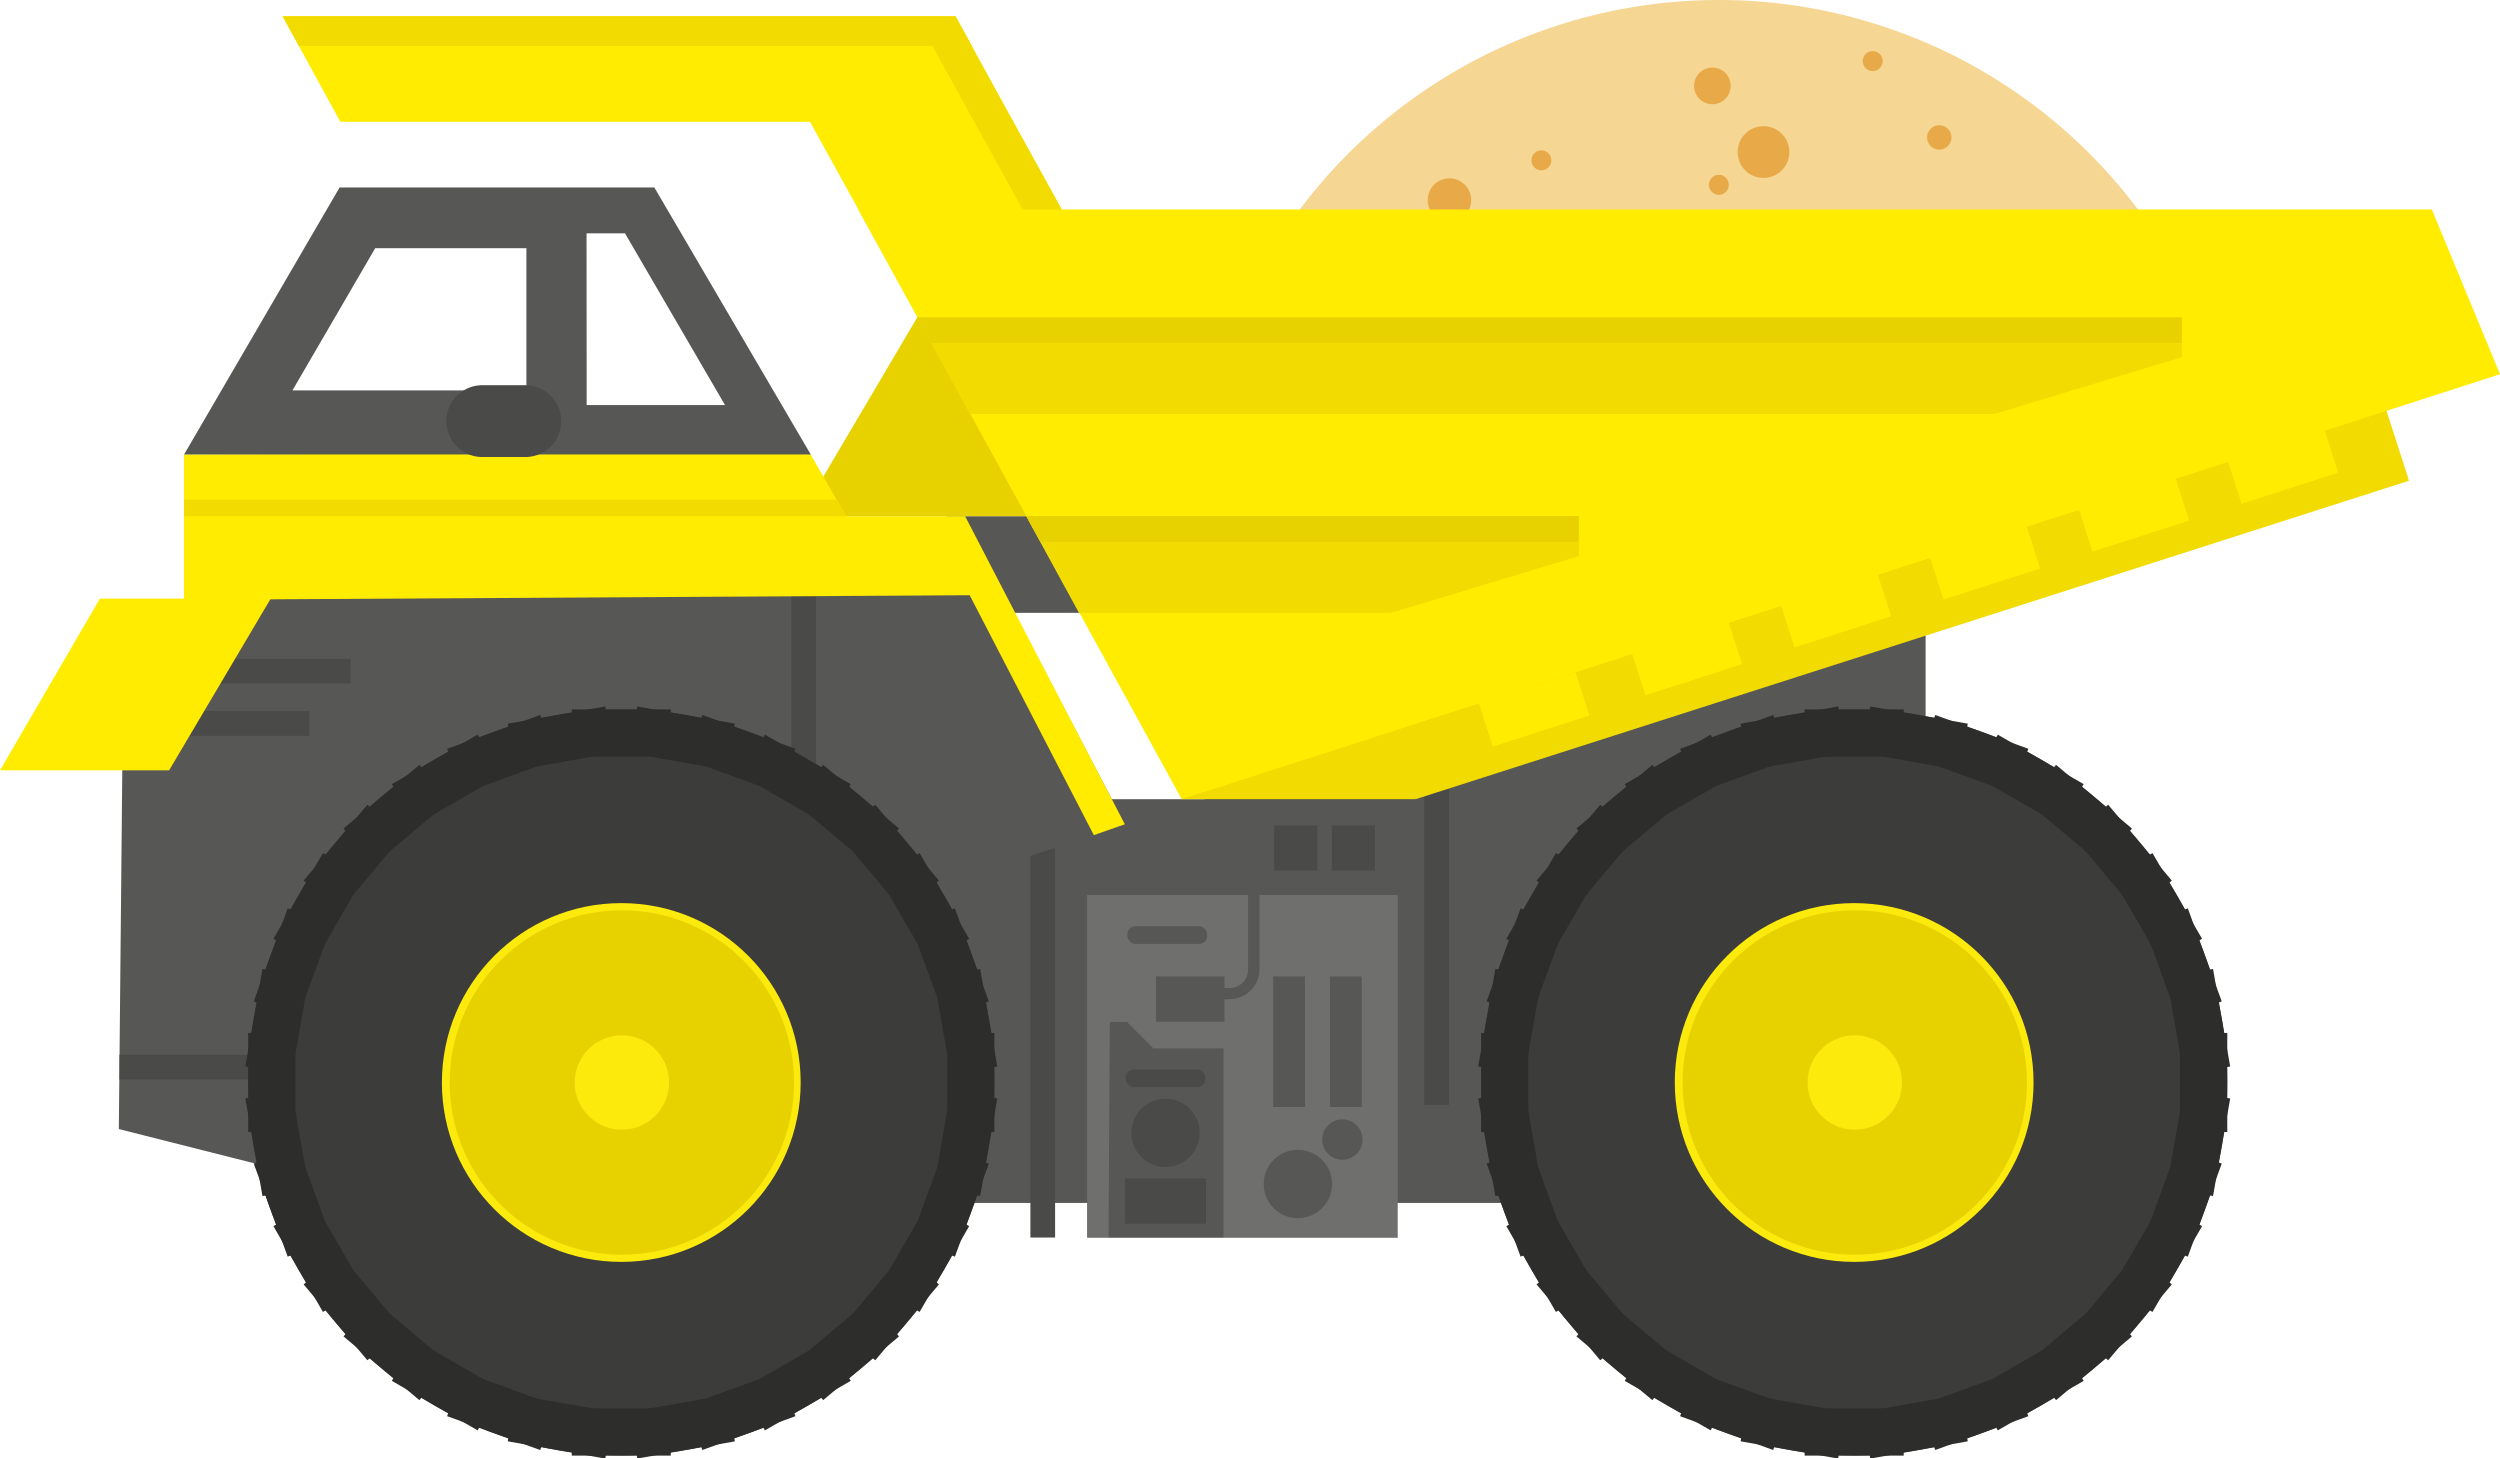
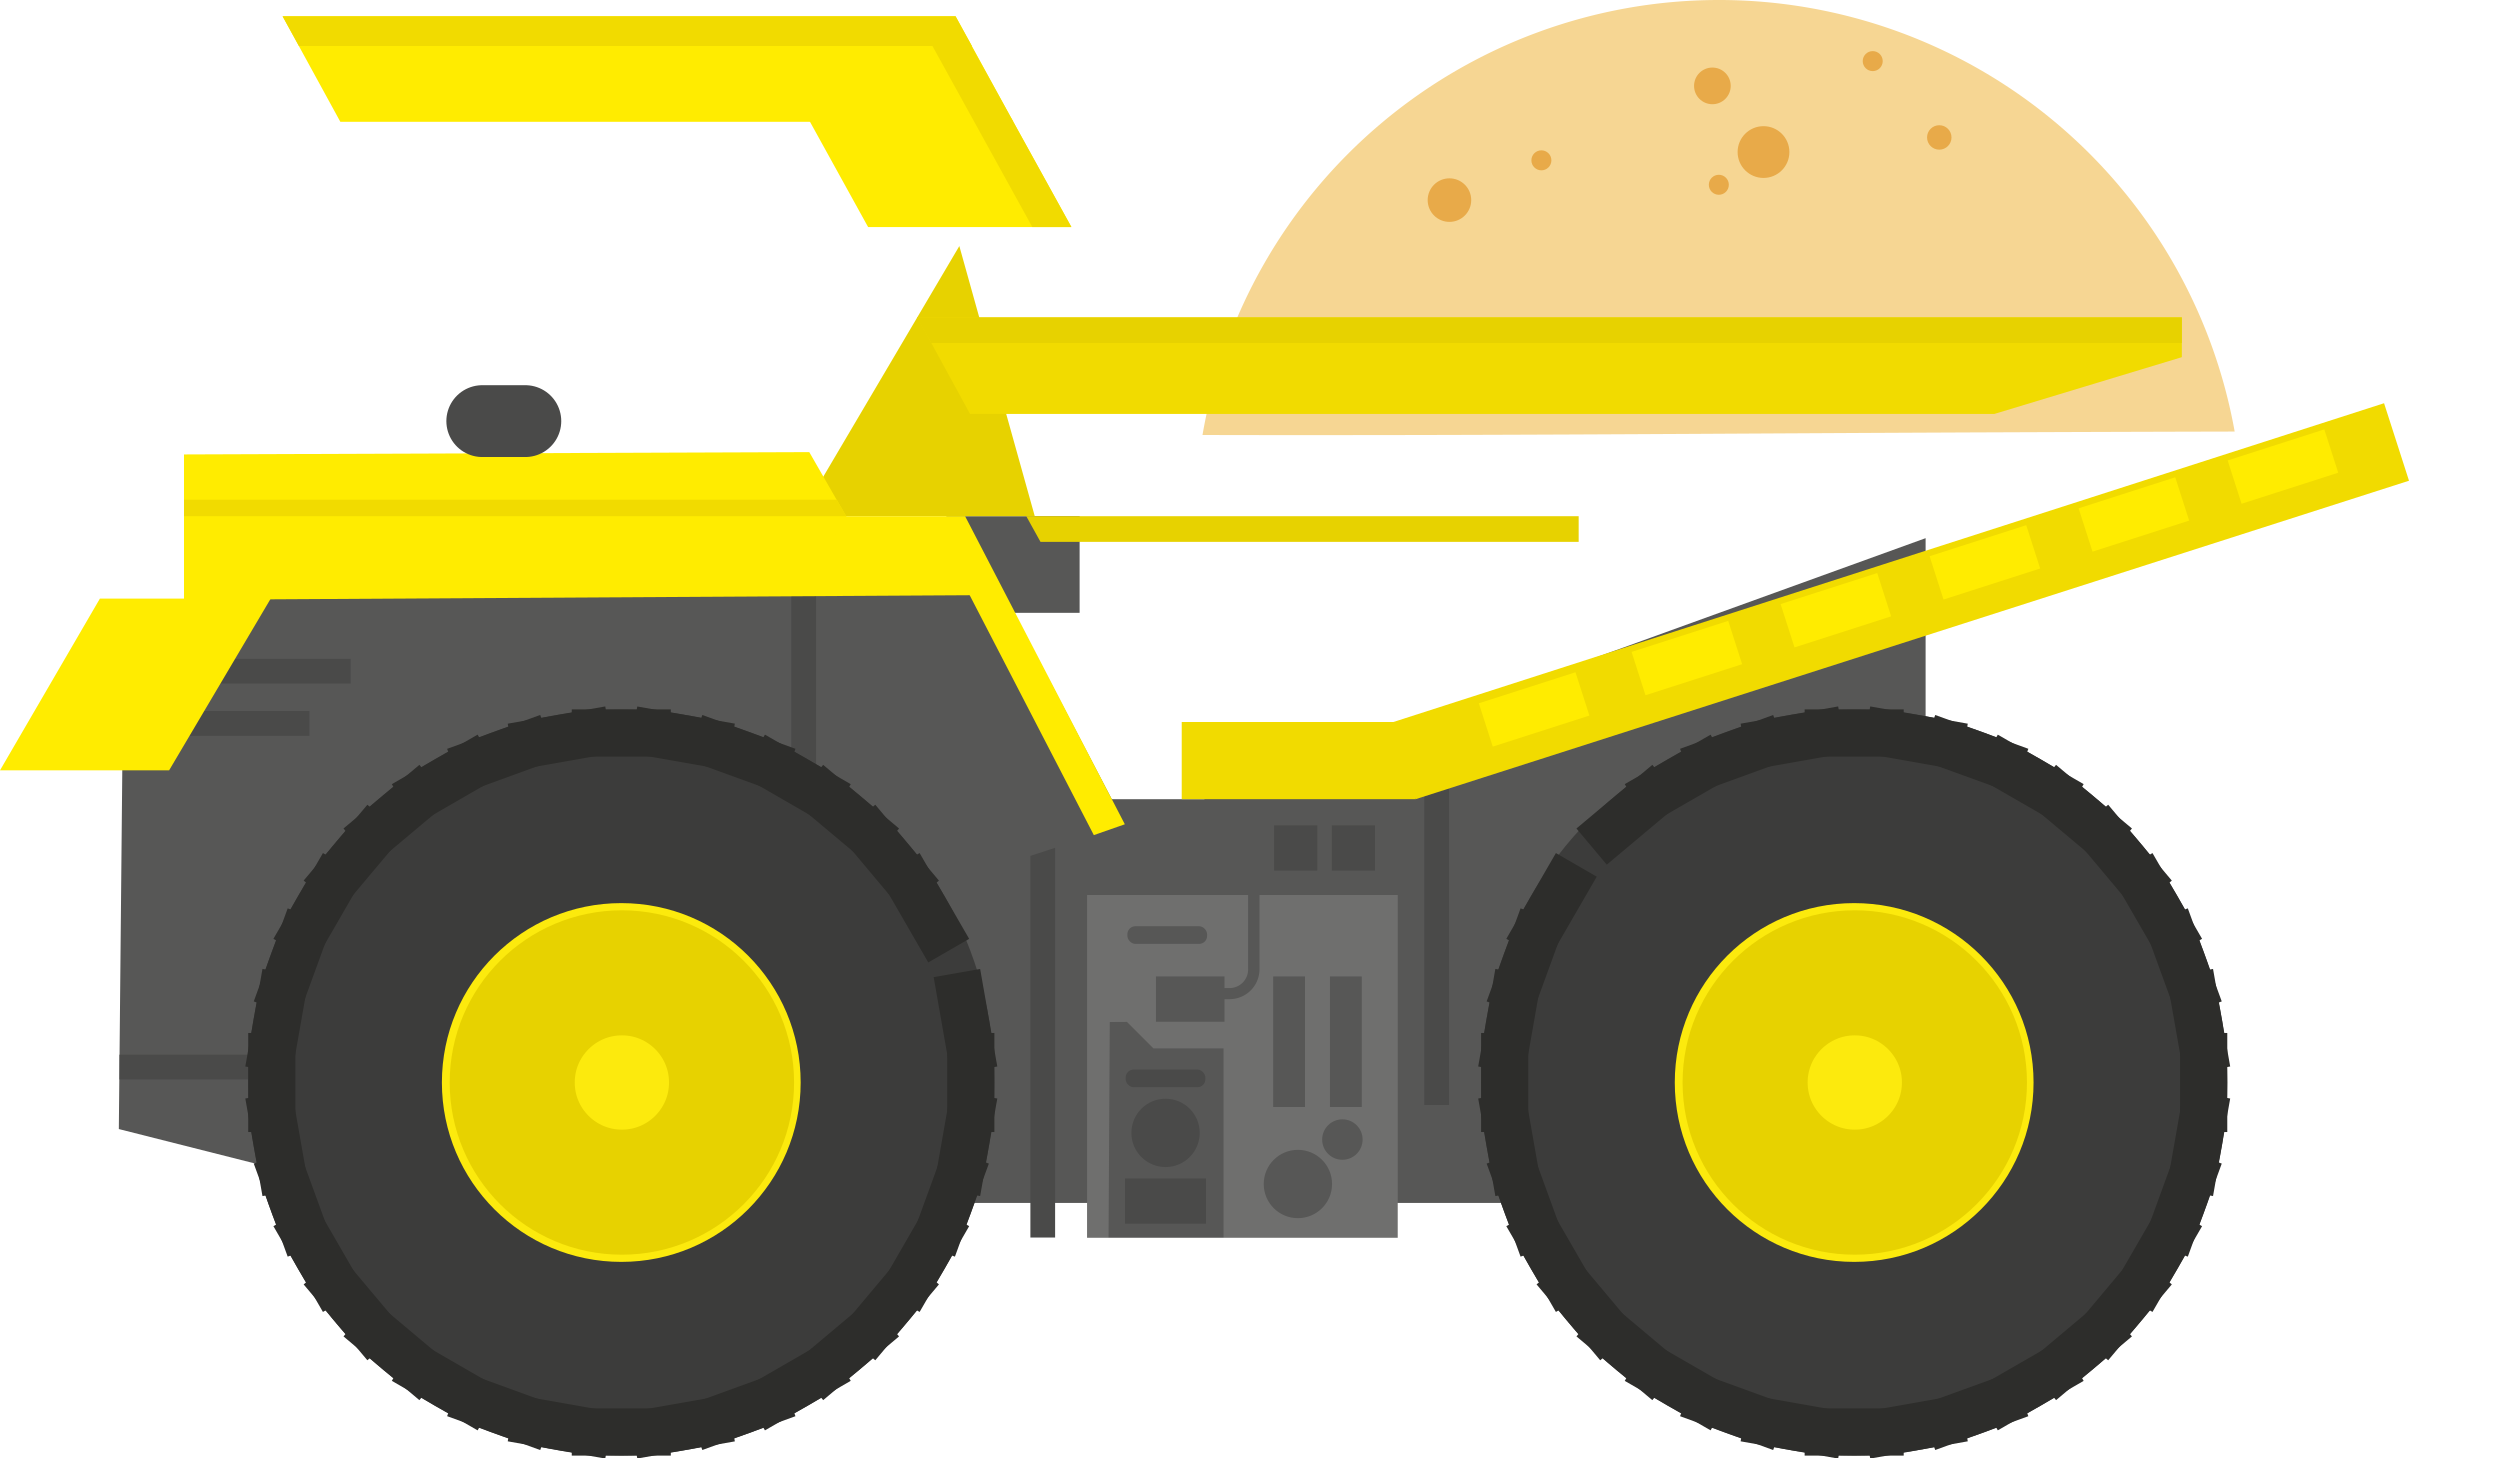
<svg xmlns="http://www.w3.org/2000/svg" viewBox="0 0 450 262.53">
  <defs>
    <style>.cls-1{fill:#e4b24c;}.cls-2{fill:#575756;}.cls-3{fill:#e7d200;}.cls-4{fill:#6f6f6e;}.cls-5{fill:#4a4a49;}.cls-6{fill:#ffec00;}.cls-10,.cls-7{fill:#3c3c3b;}.cls-8{fill:#fcea0d;}.cls-12,.cls-9{fill:none;}.cls-9{stroke:#e7d200;stroke-width:22.51px;}.cls-10,.cls-12,.cls-9{stroke-miterlimit:10;}.cls-10{stroke:#2d2d2b;stroke-width:17.83px;}.cls-11{fill:#f1db00;}.cls-12{stroke:#4a4a49;stroke-linecap:round;stroke-width:12.93px;}.cls-13{fill:#f6d693;}.cls-14{fill:#e8aa49;}</style>
  </defs>
  <title>perioxi kataskeywn</title>
  <g id="Layer_2" data-name="Layer 2">
    <g id="Layer_1-2" data-name="Layer 1">
      <rect class="cls-1" x="166.54" y="195.96" width="115.3" height="4.19" rx="1.9" />
      <rect class="cls-2" x="170.35" y="92.92" width="23.98" height="17.39" transform="translate(364.68 203.23) rotate(-180)" />
      <polygon class="cls-3" points="143.99 92.92 186.26 92.92 172.68 44.29 143.99 92.92" />
      <polygon class="cls-2" points="55.14 216.53 346.61 216.53 346.61 96.87 216.74 143.86 200.12 143.86 173.86 93.8 47.11 93.8 22.17 122.15 21.39 203.23 51.05 210.73 55.14 216.53" />
      <rect class="cls-4" x="195.68" y="161.1" width="55.92" height="61.7" transform="translate(447.27 383.9) rotate(-180)" />
      <rect class="cls-2" x="239.39" y="175.76" width="5.73" height="23.5" transform="translate(484.51 375.02) rotate(-180)" />
      <rect class="cls-2" x="229.16" y="175.76" width="5.73" height="23.5" transform="translate(464.06 375.02) rotate(-180)" />
      <rect class="cls-2" x="208.06" y="175.76" width="12.34" height="8.15" transform="translate(428.47 359.67) rotate(-180)" />
      <rect class="cls-5" x="239.71" y="148.55" width="7.78" height="8.15" transform="translate(487.21 305.26) rotate(-180)" />
      <rect class="cls-5" x="229.34" y="148.55" width="7.78" height="8.15" transform="translate(466.46 305.26) rotate(-180)" />
      <polygon class="cls-5" points="146.89 170.82 142.43 170.82 142.43 102.12 146.89 100.67 146.89 170.82" />
      <polygon class="cls-6" points="33.12 107.97 177.99 107.12 161.17 94.26 33.12 94.97 33.12 107.97" />
      <polygon class="cls-6" points="33.12 100.81 156.83 100.81 145.67 81.38 33.12 81.8 33.12 100.81" />
      <polygon class="cls-5" points="63.12 118.58 63.12 123.04 35.79 123.04 34.34 118.58 63.12 118.58" />
      <rect class="cls-5" x="21.51" y="189.84" width="29.86" height="4.46" />
      <polygon class="cls-5" points="55.7 127.98 55.7 132.44 28.37 132.44 26.92 127.98 55.7 127.98" />
      <polygon class="cls-6" points="173.72 92.92 202.47 148.37 196.89 150.32 173.21 104.56 141.16 92.92 173.72 92.92" />
      <polygon class="cls-5" points="189.92 222.76 185.47 222.76 185.47 154.06 189.92 152.6 189.92 222.76" />
      <polygon class="cls-5" points="260.83 198.9 256.37 198.9 256.37 130.19 260.83 128.74 260.83 198.9" />
      <circle class="cls-7" cx="111.83" cy="194.85" r="67.16" />
      <circle class="cls-8" cx="111.83" cy="194.85" r="32.29" />
      <circle class="cls-9" cx="111.94" cy="194.85" r="19.74" />
      <line class="cls-10" x1="111.83" y1="127.69" x2="111.83" y2="136.19" />
      <line class="cls-10" x1="111.83" y1="253.51" x2="111.83" y2="262.01" />
      <line class="cls-10" x1="123.49" y1="128.71" x2="122.02" y2="137.08" />
      <line class="cls-10" x1="101.65" y1="252.62" x2="100.17" y2="260.99" />
      <line class="cls-10" x1="134.8" y1="131.74" x2="131.9" y2="139.73" />
      <line class="cls-10" x1="91.77" y1="249.97" x2="88.86" y2="257.96" />
      <line class="cls-10" x1="145.41" y1="136.69" x2="141.16" y2="144.05" />
      <line class="cls-10" x1="82.5" y1="245.65" x2="78.25" y2="253.01" />
      <line class="cls-10" x1="155" y1="143.4" x2="149.54" y2="149.91" />
      <line class="cls-10" x1="74.12" y1="239.79" x2="68.66" y2="246.29" />
      <line class="cls-10" x1="163.28" y1="151.68" x2="156.77" y2="157.14" />
      <line class="cls-10" x1="66.89" y1="232.56" x2="60.39" y2="238.02" />
      <line class="cls-10" x1="169.99" y1="161.27" x2="162.63" y2="165.52" />
      <line class="cls-10" x1="61.03" y1="224.18" x2="53.67" y2="228.43" />
-       <line class="cls-10" x1="174.94" y1="171.88" x2="166.96" y2="174.79" />
      <line class="cls-10" x1="56.71" y1="214.91" x2="48.73" y2="217.82" />
      <line class="cls-10" x1="177.97" y1="183.19" x2="169.6" y2="184.66" />
      <line class="cls-10" x1="54.06" y1="205.04" x2="45.7" y2="206.51" />
      <line class="cls-10" x1="178.99" y1="194.85" x2="170.49" y2="194.85" />
      <line class="cls-10" x1="53.17" y1="194.85" x2="44.68" y2="194.85" />
      <line class="cls-10" x1="177.97" y1="206.51" x2="169.6" y2="205.04" />
      <line class="cls-10" x1="54.06" y1="184.66" x2="45.7" y2="183.19" />
      <line class="cls-10" x1="174.94" y1="217.82" x2="166.96" y2="214.91" />
      <line class="cls-10" x1="56.71" y1="174.79" x2="48.73" y2="171.88" />
      <line class="cls-10" x1="169.99" y1="228.43" x2="162.63" y2="224.18" />
      <line class="cls-10" x1="61.03" y1="165.52" x2="53.67" y2="161.27" />
      <line class="cls-10" x1="163.28" y1="238.02" x2="156.77" y2="232.56" />
      <line class="cls-10" x1="66.89" y1="157.14" x2="60.39" y2="151.68" />
      <line class="cls-10" x1="155" y1="246.29" x2="149.54" y2="239.79" />
      <line class="cls-10" x1="74.12" y1="149.91" x2="68.66" y2="143.4" />
      <line class="cls-10" x1="145.41" y1="253.01" x2="141.16" y2="245.65" />
      <line class="cls-10" x1="82.5" y1="144.05" x2="78.25" y2="136.69" />
      <line class="cls-10" x1="134.8" y1="257.96" x2="131.9" y2="249.97" />
      <line class="cls-10" x1="91.77" y1="139.73" x2="88.86" y2="131.74" />
      <line class="cls-10" x1="123.49" y1="260.99" x2="122.02" y2="252.62" />
      <line class="cls-10" x1="101.65" y1="137.08" x2="100.17" y2="128.71" />
      <circle class="cls-7" cx="333.75" cy="194.85" r="67.16" />
      <circle class="cls-8" cx="333.75" cy="194.85" r="32.29" />
      <circle class="cls-9" cx="333.86" cy="194.85" r="19.74" />
      <line class="cls-10" x1="333.75" y1="127.69" x2="333.75" y2="136.19" />
      <line class="cls-10" x1="333.75" y1="253.51" x2="333.75" y2="262.01" />
      <line class="cls-10" x1="345.42" y1="128.71" x2="343.94" y2="137.08" />
      <line class="cls-10" x1="323.57" y1="252.62" x2="322.09" y2="260.99" />
      <line class="cls-10" x1="356.72" y1="131.74" x2="353.82" y2="139.73" />
      <line class="cls-10" x1="313.69" y1="249.97" x2="310.79" y2="257.96" />
      <line class="cls-10" x1="367.33" y1="136.69" x2="363.09" y2="144.05" />
      <line class="cls-10" x1="304.42" y1="245.65" x2="300.18" y2="253.01" />
      <line class="cls-10" x1="376.92" y1="143.4" x2="371.46" y2="149.91" />
      <line class="cls-10" x1="296.05" y1="239.79" x2="290.59" y2="246.29" />
      <line class="cls-10" x1="385.2" y1="151.68" x2="378.69" y2="157.14" />
      <line class="cls-10" x1="288.82" y1="232.56" x2="282.31" y2="238.02" />
      <line class="cls-10" x1="391.91" y1="161.27" x2="384.56" y2="165.52" />
      <line class="cls-10" x1="282.95" y1="224.18" x2="275.6" y2="228.43" />
      <line class="cls-10" x1="396.86" y1="171.88" x2="388.88" y2="174.79" />
      <line class="cls-10" x1="278.63" y1="214.91" x2="270.65" y2="217.82" />
      <line class="cls-10" x1="399.89" y1="183.19" x2="391.53" y2="184.66" />
      <line class="cls-10" x1="275.98" y1="205.04" x2="267.62" y2="206.51" />
      <line class="cls-10" x1="400.91" y1="194.85" x2="392.42" y2="194.85" />
      <line class="cls-10" x1="275.09" y1="194.85" x2="266.6" y2="194.85" />
      <line class="cls-10" x1="399.89" y1="206.51" x2="391.53" y2="205.04" />
      <line class="cls-10" x1="275.98" y1="184.66" x2="267.62" y2="183.19" />
      <line class="cls-10" x1="396.86" y1="217.82" x2="388.88" y2="214.91" />
      <line class="cls-10" x1="278.63" y1="174.79" x2="270.65" y2="171.88" />
      <line class="cls-10" x1="391.91" y1="228.43" x2="384.56" y2="224.18" />
      <line class="cls-10" x1="282.95" y1="165.52" x2="275.6" y2="161.27" />
      <line class="cls-10" x1="385.2" y1="238.02" x2="378.69" y2="232.56" />
-       <line class="cls-10" x1="288.82" y1="157.14" x2="282.31" y2="151.68" />
      <line class="cls-10" x1="376.92" y1="246.29" x2="371.46" y2="239.79" />
      <line class="cls-10" x1="296.05" y1="149.91" x2="290.59" y2="143.4" />
      <line class="cls-10" x1="367.33" y1="253.01" x2="363.09" y2="245.65" />
      <line class="cls-10" x1="304.42" y1="144.05" x2="300.18" y2="136.69" />
      <line class="cls-10" x1="356.72" y1="257.96" x2="353.82" y2="249.97" />
      <line class="cls-10" x1="313.69" y1="139.73" x2="310.79" y2="131.74" />
      <line class="cls-10" x1="345.42" y1="260.99" x2="343.94" y2="252.62" />
      <line class="cls-10" x1="323.57" y1="137.08" x2="322.09" y2="128.71" />
      <path class="cls-2" d="M202.85,183.94l4.77,4.77h12.62v34h-20.7s.16-30.18.22-38.75Z" />
      <rect class="cls-5" x="202.62" y="192.52" width="14.35" height="3.18" rx="1.44" transform="translate(419.59 388.22) rotate(180)" />
      <rect class="cls-2" x="202.94" y="166.73" width="14.35" height="3.18" rx="1.44" transform="translate(420.22 336.63) rotate(180)" />
      <path class="cls-2" d="M221.33,179.85H220v-2h1.32a3.34,3.34,0,0,0,3.34-3.33V160.19h2.05v14.28A5.39,5.39,0,0,1,221.33,179.85Z" />
      <circle class="cls-2" cx="241.63" cy="205.12" r="3.64" />
      <circle class="cls-2" cx="233.62" cy="213.12" r="6.15" />
      <circle class="cls-5" cx="209.8" cy="203.92" r="6.15" />
      <rect class="cls-5" x="202.51" y="212.12" width="14.58" height="8.15" transform="translate(419.59 432.39) rotate(-180)" />
      <rect class="cls-11" x="212.71" y="129.97" width="42.08" height="13.89" transform="translate(467.5 273.82) rotate(-180)" />
      <polygon class="cls-11" points="254.79 143.86 433.62 86.53 429.13 72.58 250.31 130.12 254.79 143.86" />
      <rect class="cls-6" x="401.78" y="79.89" width="18.27" height="8.19" transform="translate(827.84 38.26) rotate(162.19)" />
      <rect class="cls-6" x="374.96" y="88.51" width="18.27" height="8.19" transform="translate(778.11 63.29) rotate(162.19)" />
      <rect class="cls-6" x="348.14" y="97.12" width="18.27" height="8.19" transform="translate(728.39 88.31) rotate(162.19)" />
      <rect class="cls-6" x="321.31" y="105.74" width="18.27" height="8.19" transform="translate(678.66 113.34) rotate(162.19)" />
      <rect class="cls-6" x="294.49" y="114.36" width="18.27" height="8.19" transform="translate(628.94 138.36) rotate(162.19)" />
      <rect class="cls-6" x="267.01" y="123.6" width="18.27" height="8.19" transform="translate(578.11 164.81) rotate(162.19)" />
      <polygon class="cls-11" points="33.12 92.92 152.35 92.92 150.61 89.95 33.12 89.95 33.12 92.92" />
-       <path class="cls-2" d="M33.14,81.8H145.93L117.78,33.74H61.13ZM105.58,42h6.92l18,30.91h-24.9ZM94.75,70.27H52.64l14.9-25.6H94.75Z" />
      <line class="cls-12" x1="94.56" y1="75.8" x2="86.81" y2="75.8" />
      <polygon class="cls-6" points="17.98 107.75 0 138.66 30.44 138.66 48.73 107.75 17.98 107.75" />
      <path class="cls-13" d="M239.14,78.32c29,0,58.07-.18,87.1-.34q38-.21,76-.3a94.32,94.32,0,0,0-185.79.62Q227.78,78.33,239.14,78.32Z" />
      <circle class="cls-14" cx="260.9" cy="36.02" r="3.92" />
      <circle class="cls-14" cx="308.23" cy="15.46" r="3.3" />
      <circle class="cls-14" cx="349.07" cy="24.74" r="2.2" />
      <circle class="cls-14" cx="317.43" cy="27.37" r="4.66" />
      <circle class="cls-14" cx="277.45" cy="28.86" r="1.8" />
      <circle class="cls-14" cx="309.39" cy="33.26" r="1.8" />
      <circle class="cls-14" cx="337.09" cy="11" r="1.8" />
      <polygon class="cls-6" points="61.26 21.92 182.39 21.92 172 2.93 50.87 2.93 61.26 21.92" />
      <polygon class="cls-6" points="156.26 40.87 192.85 40.87 182.06 21.33 145.47 21.33 156.26 40.87" />
      <polygon class="cls-11" points="53.81 8.28 174.94 8.28 172 2.93 50.87 2.93 53.81 8.28" />
      <polygon class="cls-11" points="185.82 40.87 192.85 40.87 174.19 7.05 167.16 7.05 185.82 40.87" />
-       <polygon class="cls-6" points="212.71 143.86 450 67.36 437.73 37.7 154.47 37.7 212.71 143.86" />
      <polygon class="cls-11" points="165.12 57.13 392.73 57.13 392.73 64.29 358.98 74.51 174.61 74.51 165.12 57.13" />
      <polygon class="cls-3" points="167.6 61.74 392.73 61.74 392.73 57.13 165.04 57.13 167.6 61.74" />
-       <polygon class="cls-11" points="184.73 92.92 284.21 92.92 284.21 100.08 250.46 110.31 194.22 110.31 184.73 92.92" />
      <polygon class="cls-3" points="187.29 97.54 284.16 97.54 284.16 92.92 184.73 92.92 187.29 97.54" />
    </g>
  </g>
</svg>